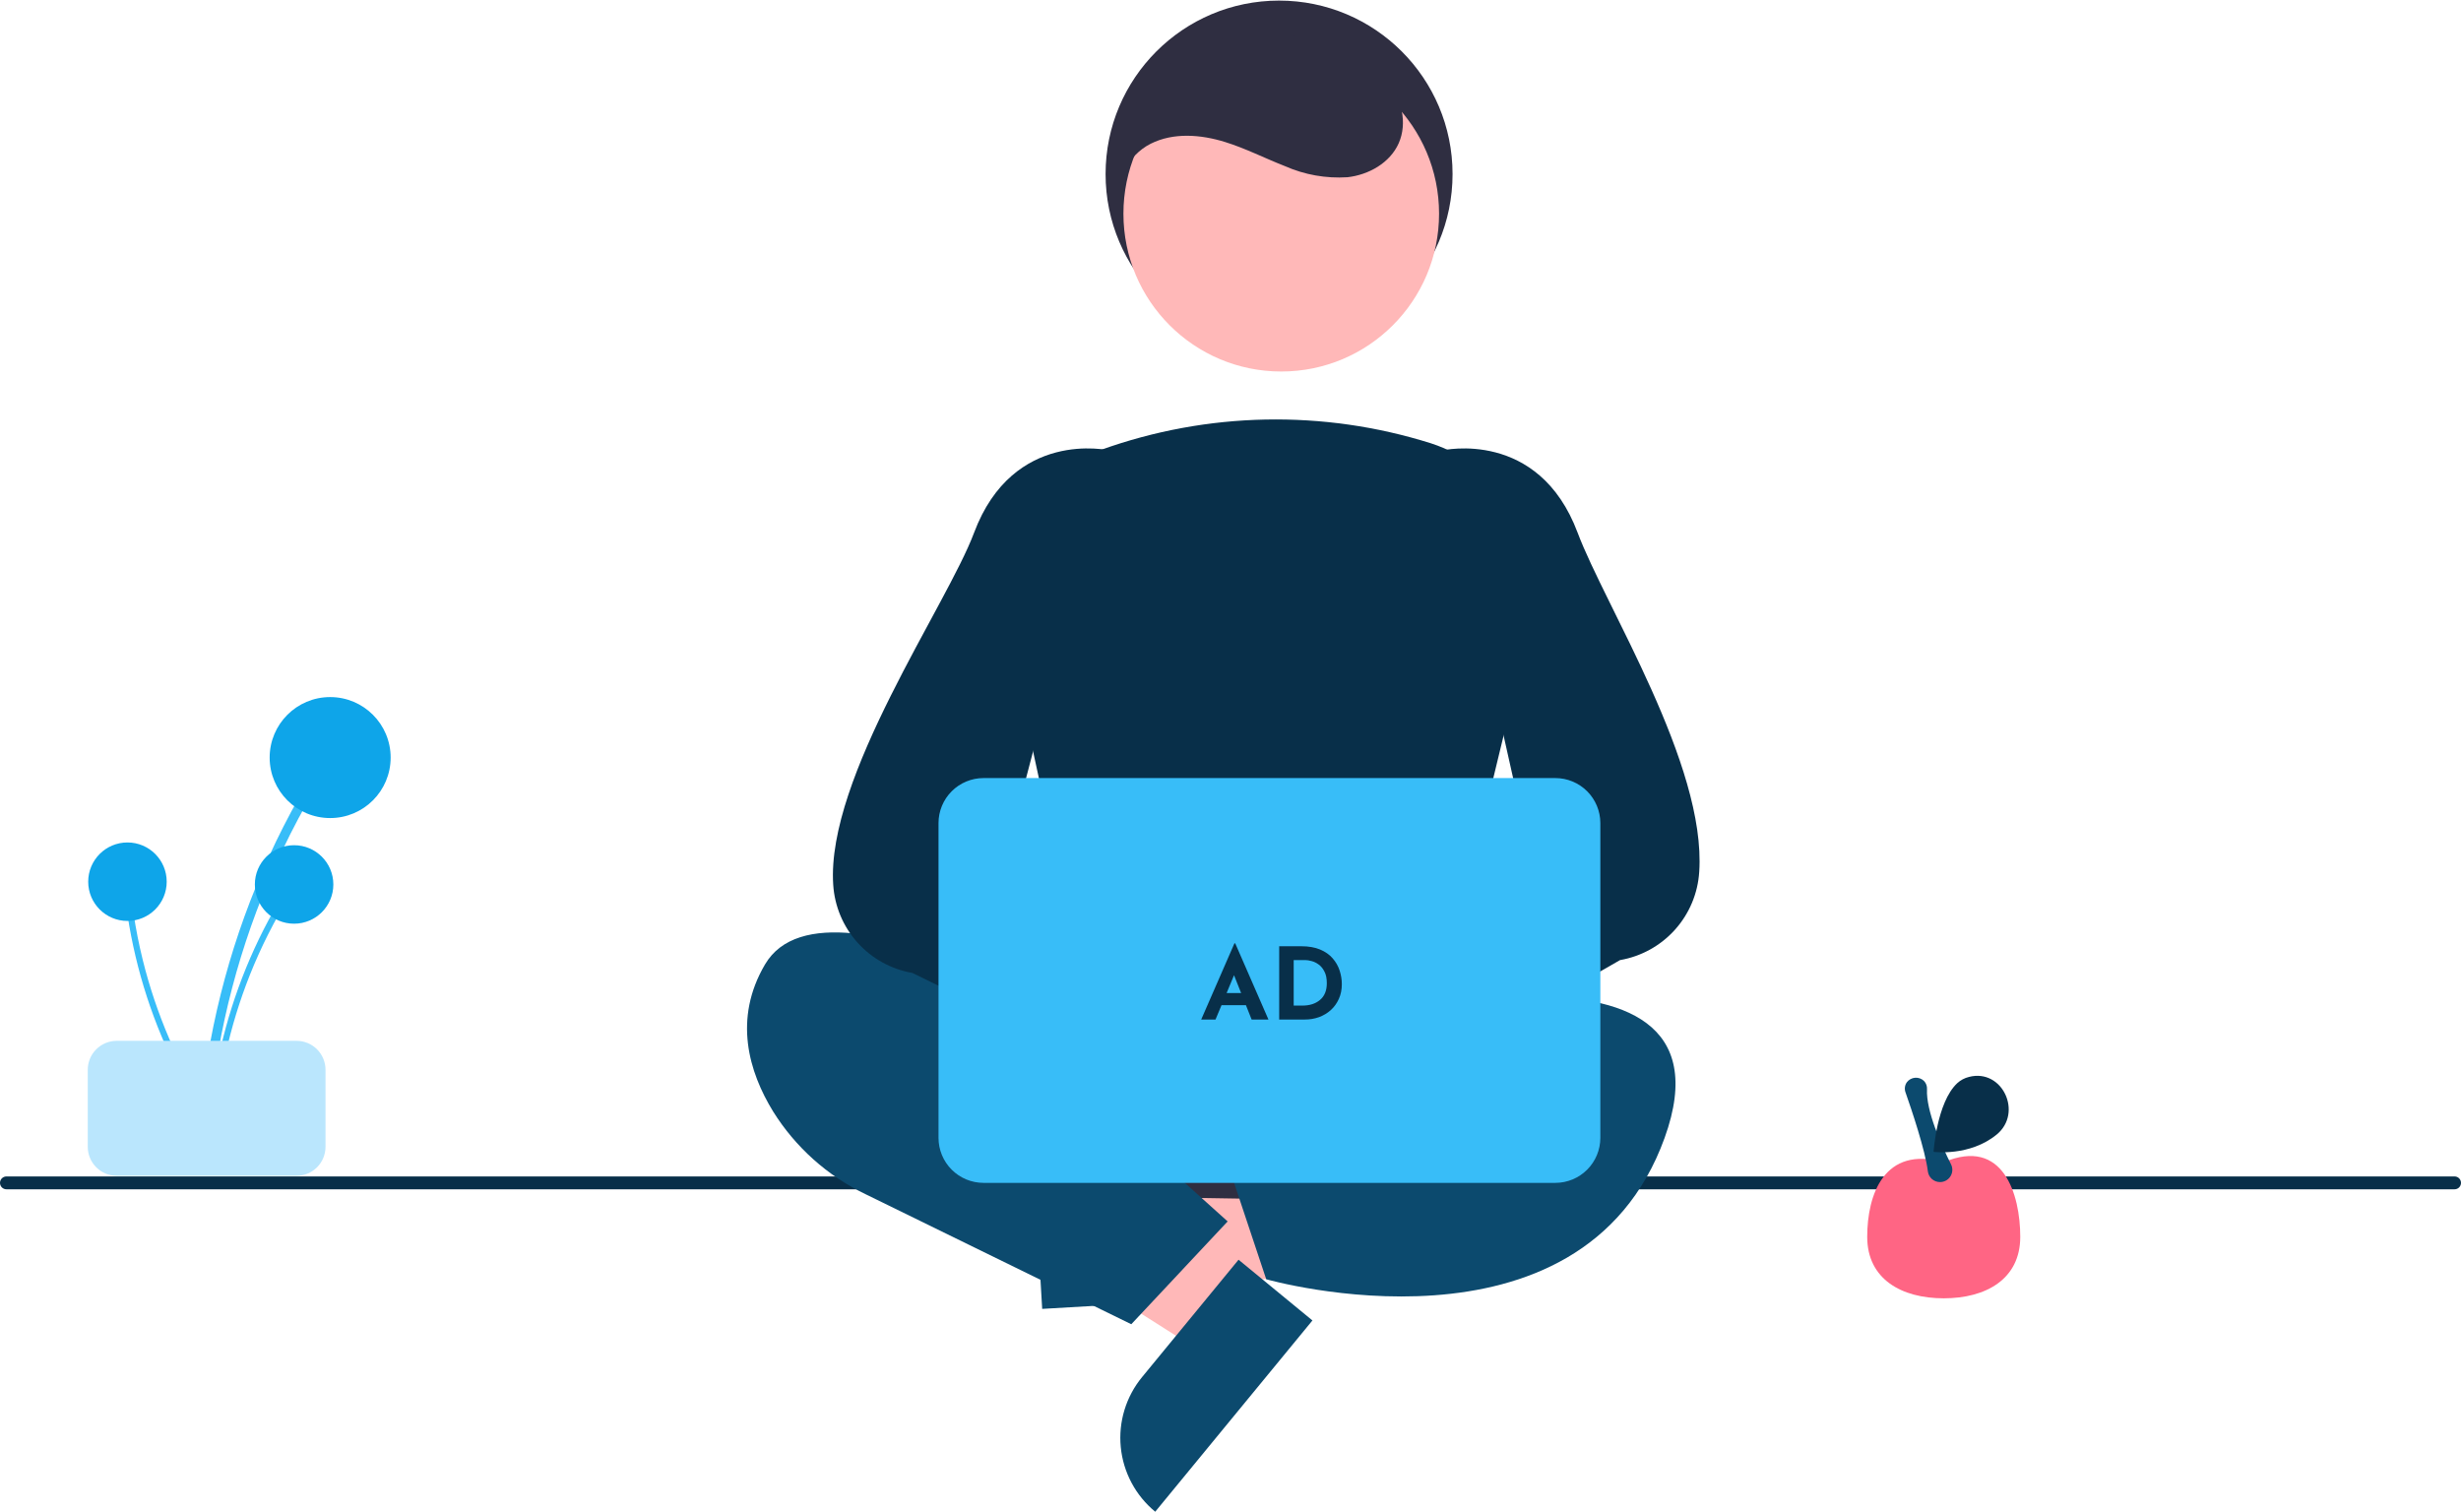
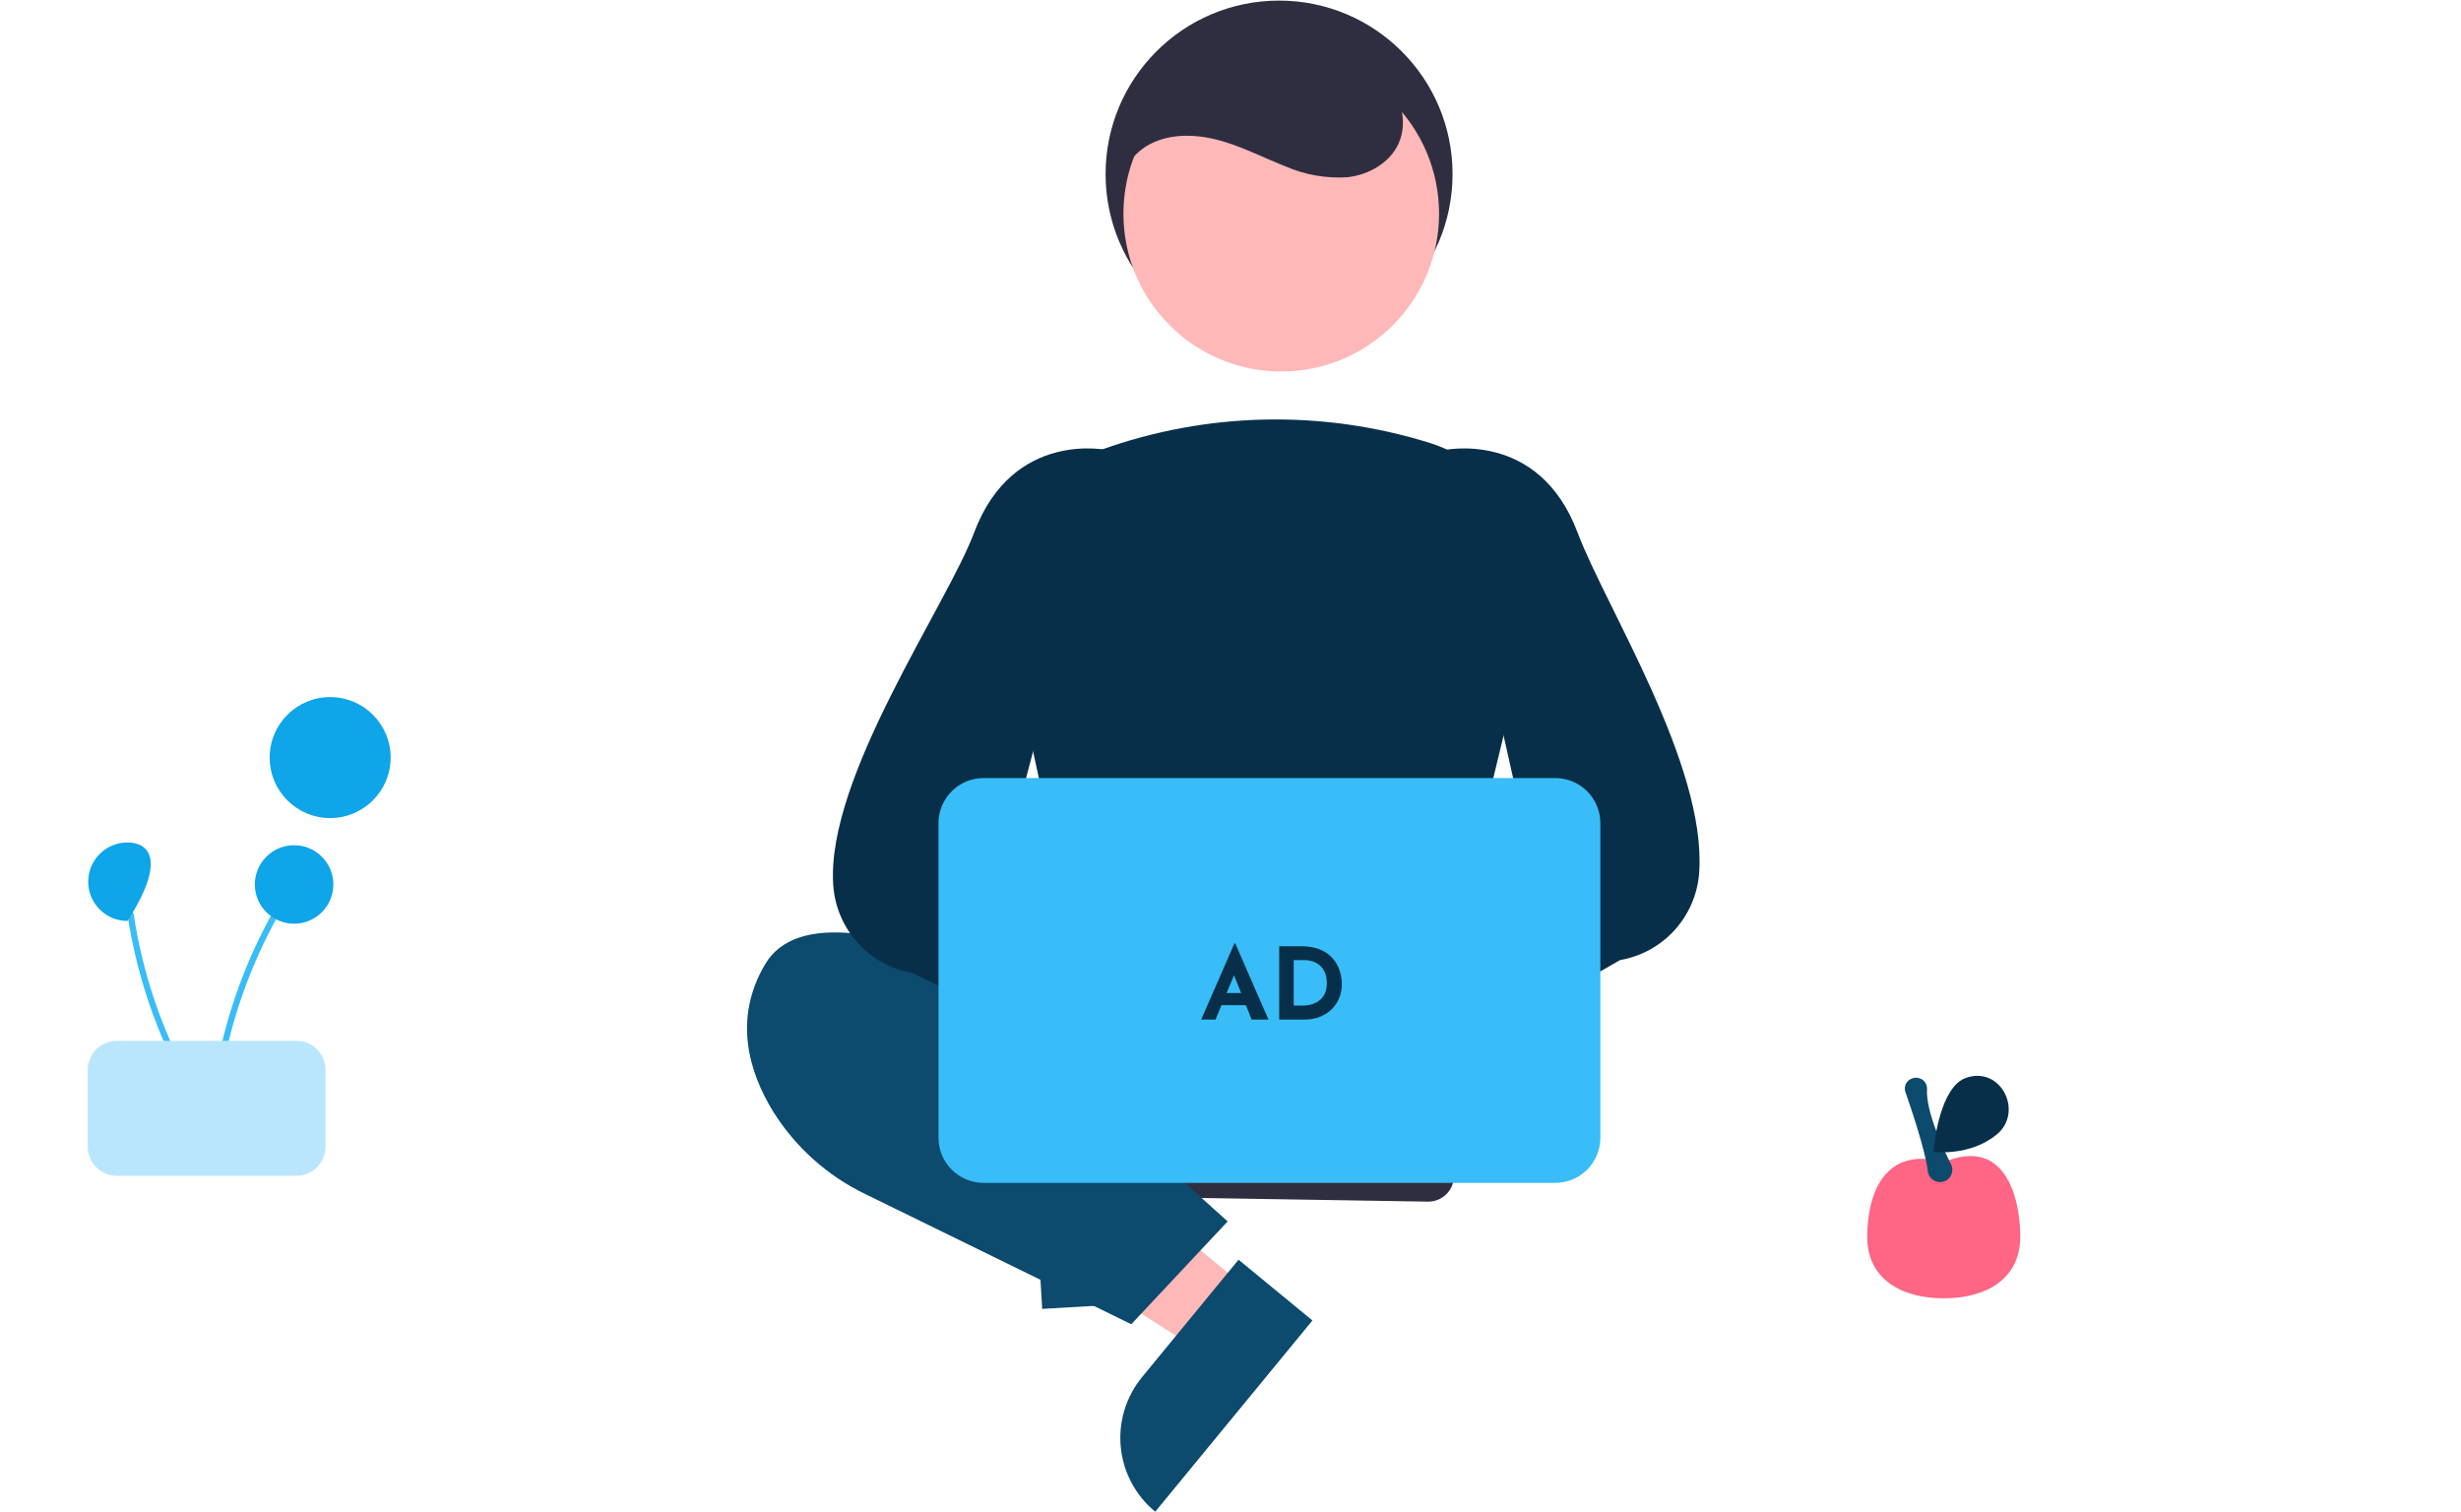
<svg xmlns="http://www.w3.org/2000/svg" width="420" height="258" viewBox="0 0 420 258" fill="none">
-   <path d="M418.903 202.973H1.097C0.806 202.973 0.527 202.857 0.321 202.652C0.116 202.446 0 202.167 0 201.876C0 201.585 0.116 201.307 0.321 201.101C0.527 200.895 0.806 200.78 1.097 200.78H418.903C419.194 200.78 419.473 200.895 419.679 201.101C419.884 201.307 420 201.585 420 201.876C420 202.167 419.884 202.446 419.679 202.652C419.473 202.857 419.194 202.973 418.903 202.973Z" fill="#082F49" />
  <path d="M218.289 59.318C234.641 59.318 247.897 46.061 247.897 29.709C247.897 13.357 234.641 0.101 218.289 0.101C201.937 0.101 188.681 13.357 188.681 29.709C188.681 46.061 201.937 59.318 218.289 59.318Z" fill="#2F2E41" />
-   <path d="M190.157 219.78L189.373 206.359L240.767 196.945L241.925 216.754L190.157 219.78Z" fill="#FFB8B8" />
  <path d="M192.646 196.548L194.159 222.432L177.862 223.384L175.396 181.203C177.537 181.078 179.68 181.376 181.706 182.079C183.731 182.783 185.598 183.878 187.199 185.303C188.801 186.728 190.107 188.454 191.041 190.384C191.976 192.313 192.521 194.408 192.646 196.548Z" fill="#0C4A6E" />
  <path d="M212.509 219.657L203.972 230.043L159.849 202.058L172.448 186.73L212.509 219.657Z" fill="#FFB8B8" />
  <path d="M194.909 235.022L211.372 214.992L223.984 225.358L197.154 258C195.498 256.639 194.126 254.965 193.117 253.073C192.108 251.182 191.481 249.11 191.273 246.976C191.064 244.843 191.278 242.689 191.902 240.638C192.526 238.587 193.547 236.679 194.909 235.022Z" fill="#0C4A6E" />
  <path d="M187.943 171.358L182.109 198.859C181.975 199.493 181.982 200.148 182.131 200.778C182.28 201.408 182.566 201.997 182.97 202.503C183.373 203.009 183.884 203.42 184.464 203.706C185.045 203.991 185.682 204.145 186.329 204.155L243.68 205.08C244.326 205.091 244.967 204.958 245.556 204.692C246.145 204.426 246.668 204.033 247.088 203.541C247.507 203.049 247.813 202.47 247.983 201.847C248.153 201.223 248.182 200.569 248.07 199.932L243.054 171.506C242.874 170.49 242.343 169.57 241.553 168.908C240.763 168.245 239.765 167.882 238.734 167.882H192.234C191.229 167.882 190.254 168.227 189.473 168.86C188.692 169.492 188.152 170.374 187.943 171.358Z" fill="#2F2E41" />
  <path d="M197.454 181.041C197.454 181.041 141.527 145.949 130.561 164.592C125.078 173.913 127.819 182.96 131.931 189.677C135.748 195.792 141.226 200.695 147.725 203.813L193.067 226.002L209.516 208.456L198.55 198.586L197.454 181.041Z" fill="#0C4A6E" />
-   <path d="M225.965 175.558C225.965 175.558 298.341 154.722 284.086 194.2C269.83 233.678 216.096 218.325 216.096 218.325L210.613 201.876L229.255 188.717L225.965 175.558Z" fill="#0C4A6E" />
  <path d="M218.661 63.404C233.536 63.404 245.594 51.345 245.594 36.47C245.594 21.595 233.536 9.536 218.661 9.536C203.785 9.536 191.727 21.595 191.727 36.47C191.727 51.345 203.785 63.404 218.661 63.404Z" fill="#FFB8B8" />
  <path d="M220.072 179.91C208.88 179.741 197.746 178.274 186.892 175.539L186.571 175.451L171.541 106.315C170.189 100.24 171.109 93.88 174.126 88.436C177.143 82.993 182.049 78.842 187.917 76.769C206.044 70.265 225.8 69.871 244.172 75.646C250.337 77.632 255.526 81.87 258.704 87.513C261.882 93.157 262.815 99.791 261.318 106.093L244.531 175.393L244.294 175.505C237.318 178.81 228.594 179.91 220.072 179.91Z" fill="#082F49" />
  <path d="M199.884 185.28C200.429 183.764 201.301 182.385 202.438 181.241C203.574 180.098 204.947 179.217 206.461 178.662C207.974 178.106 209.591 177.89 211.197 178.027C212.803 178.164 214.36 178.651 215.757 179.455L245.351 153.768L248.029 173.954L219.515 195.253C218.01 197.511 215.728 199.138 213.102 199.826C210.477 200.515 207.69 200.216 205.27 198.986C202.85 197.757 200.965 195.683 199.973 193.157C198.98 190.631 198.948 187.828 199.884 185.28Z" fill="#FFB8B8" />
  <path d="M228.108 190.883C227.627 190.883 227.148 190.813 226.686 190.675C225.938 190.457 225.252 190.062 224.687 189.525C224.122 188.988 223.693 188.323 223.438 187.586L219.866 177.466C219.532 176.531 219.489 175.516 219.744 174.556C219.999 173.596 220.54 172.736 221.294 172.09L261.615 147.883L245.721 76.976L246.125 76.878C246.289 76.838 262.574 73.131 269.247 90.926C273.921 103.389 291.214 130.489 289.994 148.801C289.762 152.464 288.303 155.942 285.851 158.674C283.399 161.405 280.099 163.23 276.482 163.855L231.095 189.858C230.24 190.521 229.19 190.882 228.108 190.883Z" fill="#082F49" />
  <path d="M232.629 182.875C232.083 181.358 231.212 179.979 230.075 178.836C228.939 177.692 227.566 176.812 226.052 176.256C224.539 175.701 222.922 175.484 221.316 175.621C219.71 175.758 218.153 176.246 216.756 177.05L187.162 151.362L184.484 171.549L212.998 192.847C214.503 195.106 216.785 196.733 219.411 197.421C222.036 198.109 224.823 197.81 227.243 196.581C229.663 195.352 231.548 193.278 232.54 190.752C233.533 188.225 233.565 185.423 232.629 182.875Z" fill="#FFB8B8" />
  <path d="M207.374 190.883C206.293 190.882 205.242 190.521 204.387 189.859L155.711 166.048C152.094 165.423 148.793 163.598 146.342 160.867C143.89 158.135 142.43 154.657 142.199 150.994C140.979 132.682 161.562 103.39 166.235 90.926C172.908 73.131 189.193 76.836 189.358 76.878L189.762 76.976L170.578 150.077L214.188 172.09C214.943 172.736 215.483 173.596 215.738 174.556C215.993 175.516 215.951 176.531 215.617 177.466L212.045 187.586C211.789 188.323 211.361 188.988 210.796 189.525C210.23 190.062 209.545 190.457 208.796 190.675C208.335 190.813 207.856 190.883 207.374 190.883Z" fill="#082F49" />
  <path d="M191.458 35.374C189.861 31.325 192.48 26.5 196.366 24.538C200.251 22.577 204.939 22.95 209.095 24.243C212.588 25.329 215.861 27.013 219.268 28.342C222.628 29.831 226.297 30.484 229.963 30.247C233.598 29.837 237.215 27.799 238.702 24.457C240.244 20.993 239.195 16.766 236.822 13.81C234.296 10.952 231.027 8.851 227.378 7.741C219.364 4.918 210.108 4.835 202.669 8.939C195.229 13.042 190.174 21.78 191.711 30.136" fill="#2F2E41" />
-   <path d="M35.818 190.163C37.172 175.572 40.914 161.303 46.894 147.925C48.56 144.202 50.395 140.561 52.397 137.002C52.497 136.816 52.522 136.598 52.464 136.394C52.407 136.19 52.273 136.017 52.091 135.91C51.908 135.803 51.691 135.772 51.486 135.822C51.28 135.872 51.102 136 50.989 136.179C43.709 149.142 38.608 163.213 35.891 177.831C35.136 181.913 34.568 186.023 34.188 190.163C34.091 191.207 35.722 191.2 35.818 190.163Z" fill="#38BDF8" />
  <path d="M56.345 139.616C62.047 139.616 66.669 134.994 66.669 129.292C66.669 123.59 62.047 118.968 56.345 118.968C50.643 118.968 46.021 123.59 46.021 129.292C46.021 134.994 50.643 139.616 56.345 139.616Z" fill="#0EA5E9" />
  <path d="M36.874 190.437C37.753 180.971 40.181 171.714 44.06 163.035C45.141 160.62 46.331 158.258 47.63 155.949C47.695 155.828 47.711 155.687 47.674 155.555C47.637 155.423 47.55 155.31 47.431 155.241C47.313 155.172 47.172 155.151 47.039 155.184C46.906 155.216 46.79 155.299 46.717 155.415C41.994 163.825 38.685 172.954 36.922 182.436C36.432 185.085 36.063 187.752 35.817 190.437C35.754 191.114 36.812 191.11 36.874 190.437Z" fill="#38BDF8" />
  <path d="M50.191 157.645C53.89 157.645 56.889 154.646 56.889 150.947C56.889 147.248 53.89 144.25 50.191 144.25C46.492 144.25 43.494 147.248 43.494 150.947C43.494 154.646 46.492 157.645 50.191 157.645Z" fill="#0EA5E9" />
  <path d="M35.539 189.805C30.41 181.801 26.631 173.009 24.351 163.779C23.718 161.21 23.203 158.616 22.808 155.996C22.785 155.861 22.71 155.74 22.6 155.658C22.489 155.577 22.351 155.542 22.215 155.56C22.079 155.578 21.956 155.649 21.871 155.756C21.786 155.864 21.746 156 21.759 156.137C23.207 165.673 26.213 174.906 30.656 183.467C31.898 185.857 33.248 188.186 34.705 190.455C35.072 191.028 35.904 190.374 35.539 189.805Z" fill="#38BDF8" />
-   <path d="M21.751 157.175C25.45 157.175 28.449 154.176 28.449 150.477C28.449 146.778 25.45 143.78 21.751 143.78C18.052 143.78 15.054 146.778 15.054 150.477C15.054 154.176 18.052 157.175 21.751 157.175Z" fill="#0EA5E9" />
+   <path d="M21.751 157.175C28.449 146.778 25.45 143.78 21.751 143.78C18.052 143.78 15.054 146.778 15.054 150.477C15.054 154.176 18.052 157.175 21.751 157.175Z" fill="#0EA5E9" />
  <path d="M14.977 195.73V182.571C14.979 181.263 15.499 180.009 16.424 179.083C17.35 178.158 18.604 177.638 19.912 177.636H50.617C51.925 177.638 53.18 178.158 54.105 179.083C55.03 180.009 55.55 181.263 55.552 182.571V195.73C55.55 197.039 55.03 198.293 54.105 199.218C53.18 200.143 51.925 200.664 50.617 200.665H19.912C18.604 200.664 17.35 200.143 16.424 199.218C15.499 198.293 14.979 197.039 14.977 195.73Z" fill="#BAE6FD" />
  <path d="M344.782 211.088C344.782 218.301 338.935 221.579 331.723 221.579C324.51 221.579 318.663 218.301 318.663 211.088C318.663 203.876 321.566 195.461 331.723 198.363C341.88 194.01 344.782 203.876 344.782 211.088Z" fill="#FF6584" />
  <path d="M331.087 201.741C330.579 201.742 330.088 201.558 329.707 201.223C329.325 200.888 329.078 200.425 329.013 199.922C328.581 196.324 326.198 189.276 325.193 186.413L325.193 186.412C325.091 186.128 325.06 185.823 325.102 185.524C325.144 185.225 325.258 184.94 325.434 184.695C325.603 184.475 325.816 184.294 326.059 184.163C326.303 184.032 326.571 183.953 326.847 183.933C327.123 183.914 327.4 183.952 327.66 184.047C327.92 184.142 328.157 184.291 328.355 184.484C328.532 184.669 328.669 184.889 328.757 185.13C328.846 185.371 328.883 185.627 328.868 185.883C328.672 189.558 331.35 195.495 332.964 198.707C333.116 199.01 333.193 199.346 333.187 199.685C333.181 200.024 333.093 200.356 332.93 200.653C332.767 200.951 332.535 201.204 332.252 201.392C331.97 201.579 331.646 201.695 331.308 201.73C331.235 201.738 331.161 201.742 331.087 201.741Z" fill="#0C4A6E" />
  <path d="M340.75 193.636C345.283 189.925 341.726 182.332 336.053 183.79C335.289 183.972 334.586 184.348 334.009 184.88C330.528 188.168 329.989 196.58 329.989 196.58C329.989 196.58 336.135 197.413 340.75 193.636Z" fill="#082F49" />
  <path d="M265.443 201.876H167.845C165.81 201.874 163.858 201.064 162.419 199.625C160.98 198.186 160.171 196.235 160.168 194.2V140.466C160.171 138.431 160.98 136.48 162.419 135.041C163.858 133.602 165.81 132.792 167.845 132.79H265.443C267.478 132.792 269.429 133.602 270.868 135.041C272.307 136.48 273.116 138.431 273.119 140.466V194.2C273.116 196.235 272.307 198.186 270.868 199.625C269.429 201.064 267.478 201.874 265.443 201.876Z" fill="#38BDF8" />
  <path d="M205 174L210.67 161H210.807L216.477 174H213.607L212.634 171.553H208.467L207.442 174H205ZM209.338 169.48H211.814L210.602 166.438L209.338 169.48Z" fill="#082F49" />
  <path d="M218.309 174V161.493H222.066C223.33 161.493 224.406 161.68 225.294 162.054C226.182 162.427 226.894 162.926 227.429 163.549C227.975 164.172 228.374 164.869 228.624 165.639C228.875 166.41 229 167.186 229 167.967C229 168.896 228.829 169.735 228.488 170.482C228.157 171.219 227.702 171.853 227.121 172.386C226.541 172.907 225.869 173.309 225.106 173.592C224.343 173.864 223.535 174 222.681 174H218.309ZM220.785 171.621H222.254C223.506 171.621 224.514 171.298 225.277 170.652C226.051 170.007 226.438 169.055 226.438 167.797C226.438 166.982 226.302 166.319 226.028 165.809C225.767 165.288 225.436 164.886 225.038 164.603C224.651 164.319 224.252 164.127 223.842 164.025C223.432 163.912 223.085 163.855 222.801 163.855H220.785V171.621Z" fill="#082F49" />
</svg>